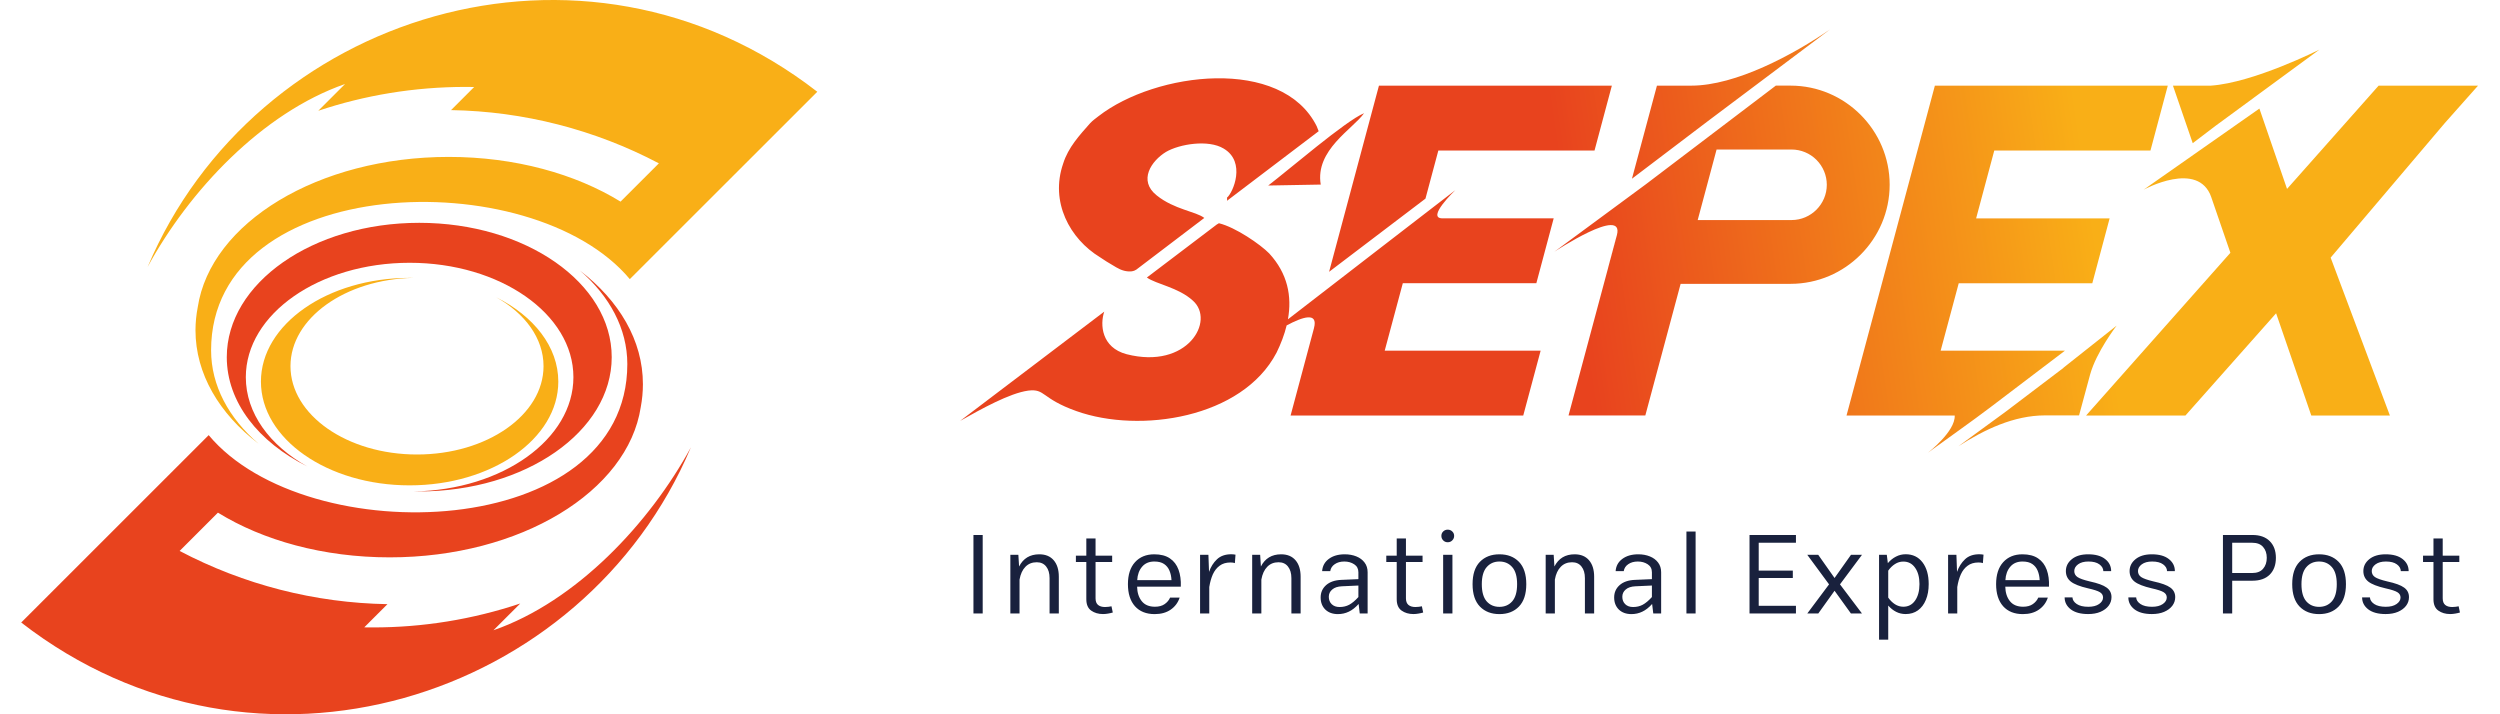
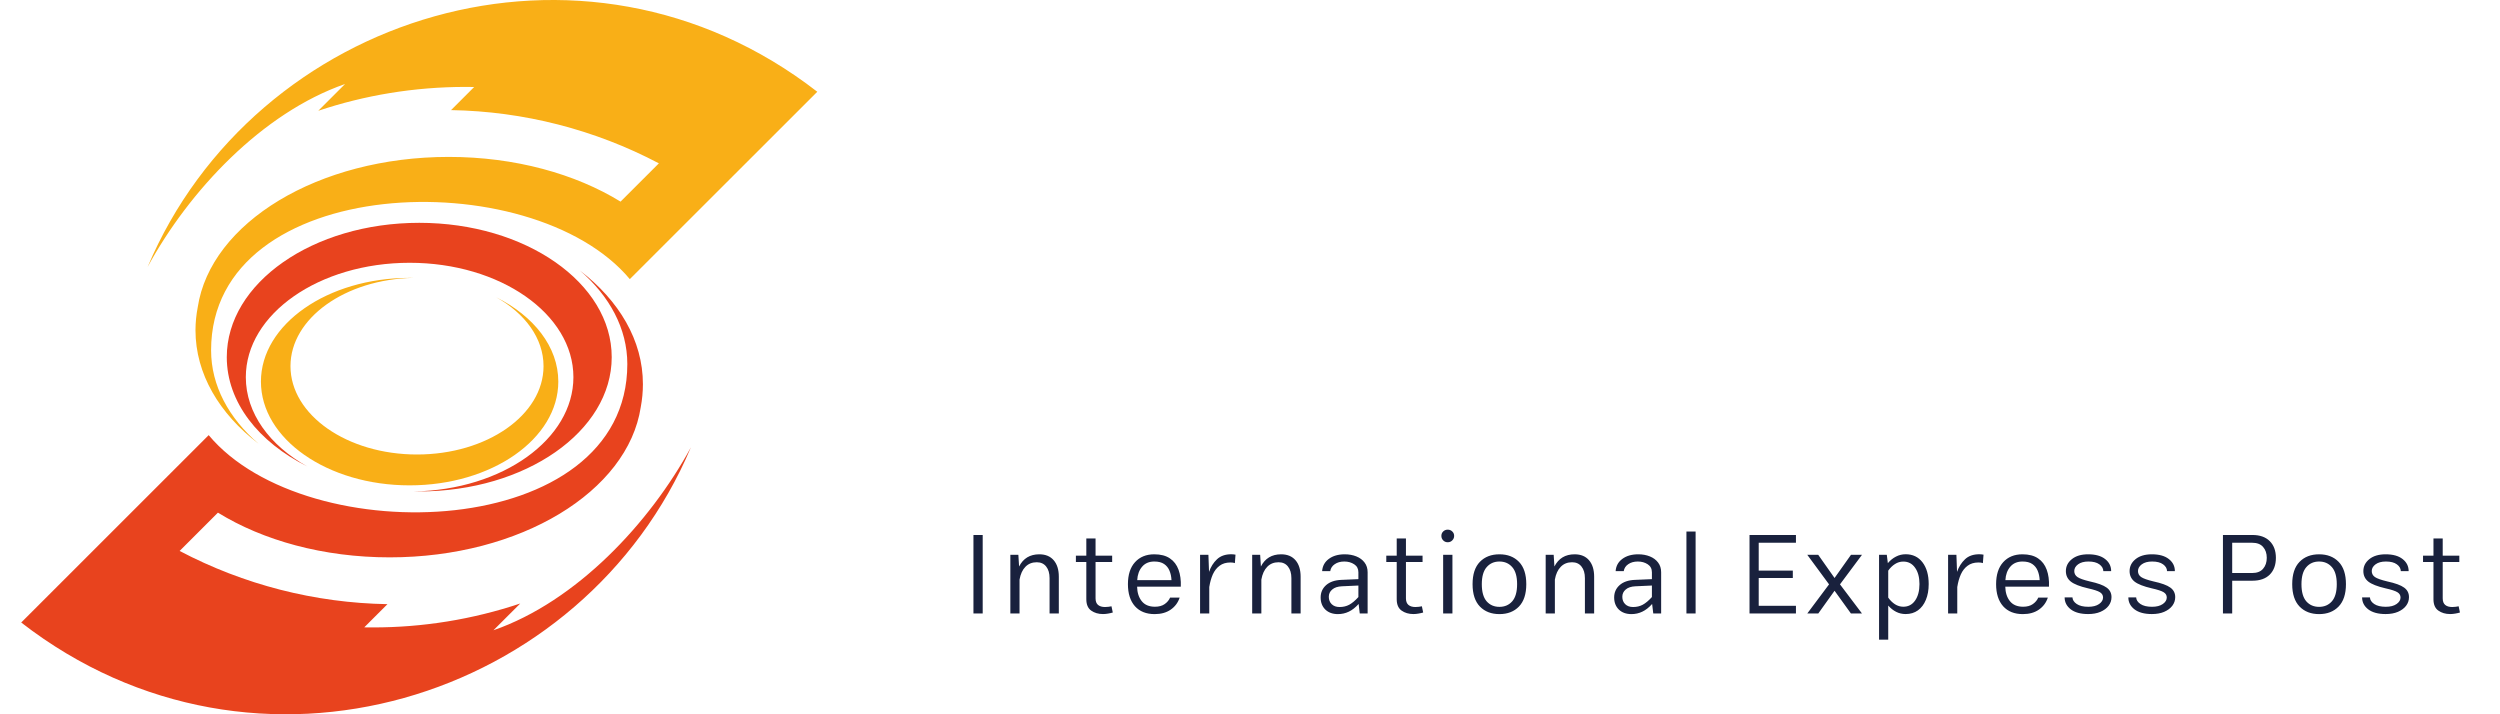
<svg xmlns="http://www.w3.org/2000/svg" width="140" height="40" viewBox="0 0 140 40" fill="none">
  <path fill-rule="evenodd" clip-rule="evenodd" d="M36.897 9.147C33.305 7.255 29.318 6.234 25.259 6.166L26.553 4.872C26.399 4.867 26.24 4.867 26.081 4.867C23.198 4.867 20.416 5.335 17.823 6.204L19.323 4.704C14.672 6.325 10.578 10.698 8.264 14.954C14.247 0.789 32.634 -5.05 45.768 5.139L35.27 15.631C29.764 9.044 11.821 9.689 11.821 19.617C11.821 21.598 12.816 23.42 14.48 24.849C12.284 23.172 10.947 20.939 10.947 18.486C10.949 18.056 10.991 17.628 11.073 17.206C11.789 12.478 17.809 8.787 25.133 8.787C28.848 8.787 32.228 9.74 34.751 11.291L36.897 9.147ZM22.936 27.18C18.337 27.18 14.612 24.578 14.612 21.369C14.612 18.165 18.337 15.561 22.936 15.561H23.155C19.332 15.636 16.267 17.823 16.267 20.504C16.267 23.237 19.44 25.452 23.352 25.452C27.269 25.452 30.438 23.237 30.438 20.504C30.438 18.944 29.4 17.552 27.783 16.645C29.892 17.701 31.265 19.42 31.265 21.369C31.265 24.578 27.535 27.18 22.936 27.18Z" fill="#F9AF17" />
  <path fill-rule="evenodd" clip-rule="evenodd" d="M10.059 30.853C13.651 32.744 17.637 33.765 21.697 33.833L20.398 35.132C20.557 35.132 20.715 35.136 20.875 35.136C23.682 35.139 26.471 34.686 29.134 33.796L27.633 35.295C32.279 33.679 36.378 29.301 38.691 25.051C32.709 39.211 14.322 45.05 1.188 34.861L11.686 24.368C17.193 30.955 35.13 30.311 35.13 20.387C35.13 18.402 34.134 16.58 32.475 15.15C34.667 16.832 36.003 19.061 36.003 21.513C36.003 21.945 35.962 22.375 35.882 22.799C35.162 27.525 29.143 31.212 21.823 31.212C18.107 31.212 14.724 30.264 12.204 28.708L10.059 30.853ZM23.477 12.478C29.432 12.478 34.256 15.847 34.256 20C34.256 24.158 29.432 27.521 23.477 27.521H23.193C28.143 27.428 32.111 24.597 32.111 21.121C32.111 17.584 28.007 14.716 22.941 14.716C17.874 14.716 13.766 17.584 13.766 21.121C13.766 23.145 15.107 24.947 17.206 26.12C14.476 24.756 12.7 22.523 12.7 20C12.7 15.848 17.524 12.478 23.479 12.478" fill="#E8431E" />
-   <path fill-rule="evenodd" clip-rule="evenodd" d="M80.547 8.43L79.826 11.123L74.429 15.222L77.221 4.797H90.264L89.293 8.43L80.547 8.43ZM96.129 8.373L95.071 12.323H100.328C101.415 12.323 102.301 11.433 102.301 10.346C102.3 9.823 102.092 9.322 101.722 8.952C101.353 8.582 100.851 8.374 100.328 8.373H96.129ZM92.17 10.318L87.039 14.102C87.039 14.102 90.995 11.485 90.545 13.17L90.503 13.324L90.482 13.398L90.464 13.468L90.447 13.539L90.425 13.605L90.412 13.669L90.394 13.732L90.376 13.792L90.362 13.852L90.345 13.908L90.331 13.964L90.317 14.017L90.303 14.066L90.292 14.116L90.278 14.165L90.264 14.21L90.253 14.253L90.243 14.295L90.232 14.337L90.222 14.376L90.211 14.415L90.201 14.45L90.183 14.517L90.176 14.548L90.165 14.576L90.158 14.604L90.151 14.633L90.144 14.657L90.137 14.682L90.134 14.707L90.127 14.727L90.12 14.748L90.116 14.77L90.109 14.787L90.106 14.805L90.102 14.822L90.099 14.836L90.092 14.851L90.088 14.865L90.085 14.889L90.081 14.9L90.074 14.918V14.925L90.07 14.935V14.942L90.067 14.946V14.953L90.064 14.956V14.96L90.06 14.97V14.981L87.837 23.267H92.138L94.115 15.895H100.272C103.325 15.895 105.821 13.399 105.821 10.345C105.821 7.292 103.325 4.795 100.272 4.795H99.446L92.17 10.318ZM95.641 6.783L102.484 1.645C100.444 3.052 97.209 4.796 94.716 4.796H92.789L91.389 10.009L95.641 6.783ZM71.485 19.751C69.572 23.416 63.837 24.291 60.278 23.021C58.291 22.314 58.551 21.752 57.577 21.875C56.536 22.019 54.954 22.9 53.768 23.57L61.838 17.451C61.592 18.175 61.681 19.462 63.087 19.835C66.498 20.711 68.073 17.96 66.8 16.835C65.995 16.096 64.746 15.914 64.225 15.541L68.14 12.572C68.182 12.547 68.221 12.522 68.26 12.501C69.198 12.73 70.584 13.69 71.073 14.189C72.11 15.315 72.356 16.591 72.124 17.882C74.856 15.765 80.159 11.685 81.495 10.651C81.495 10.651 79.836 12.228 80.781 12.228H87.006L86.035 15.861H78.557L77.544 19.636H86.276L85.302 23.269H72.273L73.578 18.395L73.581 18.38C73.834 17.445 72.941 17.747 72.052 18.223C71.928 18.736 71.731 19.25 71.485 19.753M61.055 6.894C61.188 6.749 61.355 6.632 61.516 6.507C64.725 4.016 71.784 3.152 73.736 7.07L73.845 7.348L68.711 11.245C68.722 11.187 68.722 11.127 68.711 11.069C69.048 10.798 69.797 9.068 68.524 8.319C67.663 7.798 66.049 8.069 65.3 8.505C64.477 9.005 63.723 10.108 64.776 10.943C65.764 11.738 66.966 11.836 67.441 12.205L63.632 15.1C63.558 15.149 63.474 15.181 63.386 15.194C63.087 15.227 62.797 15.142 62.511 14.972C61.861 14.587 62.023 14.683 61.602 14.407C59.908 13.375 58.791 11.31 59.538 9.158C59.821 8.254 60.456 7.571 61.055 6.892V6.894ZM76.387 6.34C75.371 6.752 72.136 9.541 71.021 10.389L73.961 10.336C73.637 8.402 75.751 7.235 76.387 6.342" fill="url(#paint0_linear_451_2)" />
-   <path fill-rule="evenodd" clip-rule="evenodd" d="M132.878 11.438L131.671 12.939ZM135.529 8.448L134.256 9.883ZM130.516 14.427L133.834 23.269H129.432L127.462 17.544L122.384 23.269H116.821L124.902 14.156L123.836 11.057V11.053C123.108 8.936 120.042 10.624 120.042 10.624L126.526 6.08L128.074 10.579L133.201 4.798H138.768L136.907 6.894M111.679 8.431L110.663 12.229H118.139L117.169 15.862H109.689L108.677 19.636H115.639L111.493 22.784C110.339 23.66 109.133 24.497 107.959 25.355C107.959 25.355 109.506 24.166 109.464 23.269H103.405L108.353 4.797H121.396L120.426 8.43L111.679 8.431ZM115.555 20.6L115.558 20.589L118.53 18.236C118.53 18.236 117.394 19.71 117.046 20.976L116.427 23.262H114.521C112.777 23.262 111.121 24.057 109.672 24.989L112.327 23.048L115.555 20.6ZM124.073 7.044L122.793 8.018L121.685 4.796H123.81C126.208 4.631 129.887 2.778 129.887 2.778L124.073 7.044Z" fill="url(#paint1_linear_451_2)" />
  <path d="M55.031 34.355H54.513V29.959H55.031V34.355ZM57.094 34.355H56.58V31.07H57.028L57.069 31.724C57.302 31.269 57.679 31.041 58.202 31.041C58.549 31.041 58.818 31.153 59.008 31.375C59.199 31.597 59.294 31.904 59.294 32.295V34.355H58.776V32.378C58.776 32.103 58.713 31.886 58.586 31.727C58.461 31.566 58.284 31.486 58.056 31.486C57.8 31.486 57.589 31.57 57.424 31.74C57.259 31.907 57.149 32.146 57.094 32.457V34.355ZM62.243 33.952L62.316 34.301C62.231 34.326 62.142 34.346 62.049 34.361C61.956 34.378 61.862 34.387 61.767 34.387C61.508 34.387 61.288 34.322 61.106 34.193C60.925 34.064 60.834 33.852 60.834 33.558V31.473H60.25V31.118H60.834V30.153H61.351V31.118H62.281V31.473H61.351V33.508C61.351 33.675 61.397 33.797 61.49 33.876C61.584 33.954 61.714 33.993 61.881 33.993C61.944 33.993 62.01 33.989 62.078 33.98C62.145 33.97 62.2 33.96 62.243 33.952ZM63.678 32.854C63.684 33.186 63.771 33.457 63.938 33.666C64.105 33.874 64.352 33.977 64.677 33.977C64.9 33.977 65.082 33.928 65.223 33.828C65.365 33.727 65.466 33.606 65.525 33.466H66.061C65.968 33.748 65.801 33.972 65.56 34.139C65.321 34.306 65.021 34.39 64.662 34.39C64.19 34.39 63.822 34.243 63.557 33.949C63.295 33.653 63.164 33.241 63.164 32.714C63.164 32.185 63.296 31.775 63.56 31.483C63.827 31.189 64.187 31.041 64.639 31.041C65.001 31.041 65.293 31.118 65.515 31.27C65.738 31.42 65.898 31.632 65.998 31.905C66.097 32.176 66.14 32.492 66.125 32.854H63.678ZM63.684 32.489H65.604C65.594 32.29 65.556 32.112 65.49 31.956C65.424 31.799 65.324 31.675 65.189 31.584C65.053 31.491 64.871 31.445 64.643 31.445C64.351 31.445 64.122 31.542 63.957 31.737C63.792 31.929 63.701 32.18 63.684 32.489ZM67.204 31.07H67.671L67.706 32.025C67.805 31.742 67.953 31.507 68.15 31.321C68.347 31.133 68.616 31.038 68.956 31.038C68.997 31.038 69.036 31.041 69.074 31.045C69.114 31.049 69.152 31.054 69.188 31.061L69.153 31.534C69.092 31.51 69.008 31.499 68.902 31.499C68.661 31.499 68.46 31.559 68.299 31.68C68.139 31.798 68.012 31.96 67.918 32.165C67.828 32.37 67.762 32.602 67.722 32.86L67.719 32.857V34.355H67.204V31.07ZM70.636 34.355H70.122V31.07H70.569L70.61 31.724C70.843 31.269 71.221 31.041 71.743 31.041C72.091 31.041 72.359 31.153 72.55 31.375C72.74 31.597 72.835 31.904 72.835 32.295V34.355H72.318V32.378C72.318 32.103 72.254 31.886 72.127 31.727C72.003 31.566 71.826 31.486 71.597 31.486C71.341 31.486 71.131 31.57 70.966 31.74C70.801 31.907 70.691 32.146 70.636 32.457V34.355ZM76.587 32.048V34.355H76.146L76.083 33.822C75.907 34.019 75.724 34.163 75.534 34.253C75.345 34.344 75.142 34.39 74.924 34.39C74.628 34.39 74.392 34.304 74.216 34.133C74.043 33.961 73.956 33.736 73.956 33.457C73.956 33.18 74.058 32.95 74.261 32.768C74.466 32.586 74.752 32.488 75.118 32.473L76.07 32.432V32.048C76.07 31.851 75.992 31.702 75.835 31.6C75.678 31.496 75.493 31.445 75.28 31.445C75.068 31.445 74.89 31.494 74.746 31.594C74.603 31.691 74.518 31.821 74.493 31.984H74.039C74.06 31.696 74.185 31.468 74.413 31.299C74.644 31.127 74.941 31.041 75.305 31.041C75.546 31.041 75.763 31.081 75.956 31.159C76.15 31.237 76.304 31.352 76.416 31.502C76.53 31.65 76.587 31.832 76.587 32.048ZM74.413 33.419C74.413 33.59 74.467 33.729 74.575 33.834C74.683 33.94 74.83 33.993 75.016 33.993C75.217 33.993 75.397 33.951 75.556 33.866C75.717 33.779 75.888 33.636 76.07 33.435V32.79L75.15 32.832C74.913 32.842 74.731 32.902 74.604 33.013C74.477 33.12 74.413 33.256 74.413 33.419ZM79.625 33.952L79.698 34.301C79.614 34.326 79.525 34.346 79.431 34.361C79.338 34.378 79.244 34.387 79.149 34.387C78.891 34.387 78.671 34.322 78.489 34.193C78.307 34.064 78.216 33.852 78.216 33.558V31.473H77.632V31.118H78.216V30.153H78.733V31.118H79.663V31.473H78.733V33.508C78.733 33.675 78.78 33.797 78.873 33.876C78.966 33.954 79.096 33.993 79.263 33.993C79.327 33.993 79.392 33.989 79.46 33.98C79.528 33.97 79.583 33.96 79.625 33.952ZM80.717 30.01C80.717 29.911 80.751 29.828 80.819 29.762C80.887 29.695 80.971 29.661 81.073 29.661C81.174 29.661 81.259 29.695 81.327 29.762C81.397 29.828 81.432 29.911 81.432 30.01C81.432 30.107 81.397 30.191 81.327 30.261C81.259 30.331 81.174 30.366 81.073 30.366C80.971 30.366 80.887 30.331 80.819 30.261C80.751 30.191 80.717 30.107 80.717 30.01ZM80.816 31.07H81.336V34.355H80.816V31.07ZM83.968 31.041C84.425 31.041 84.79 31.182 85.063 31.464C85.336 31.745 85.472 32.162 85.472 32.714C85.472 33.266 85.335 33.684 85.06 33.968C84.787 34.249 84.423 34.39 83.968 34.39C83.515 34.39 83.151 34.249 82.876 33.968C82.601 33.684 82.464 33.266 82.464 32.714C82.464 32.162 82.6 31.745 82.873 31.464C83.148 31.182 83.513 31.041 83.968 31.041ZM83.968 31.445C83.674 31.445 83.436 31.549 83.254 31.759C83.072 31.966 82.981 32.285 82.981 32.714C82.981 33.144 83.071 33.463 83.251 33.673C83.433 33.88 83.672 33.984 83.968 33.984C84.264 33.984 84.503 33.88 84.685 33.673C84.867 33.463 84.958 33.144 84.958 32.714C84.958 32.285 84.867 31.966 84.685 31.759C84.503 31.549 84.264 31.445 83.968 31.445ZM87.073 34.355H86.558V31.07H87.006L87.047 31.724C87.28 31.269 87.657 31.041 88.18 31.041C88.527 31.041 88.796 31.153 88.986 31.375C89.177 31.597 89.272 31.904 89.272 32.295V34.355H88.755V32.378C88.755 32.103 88.691 31.886 88.564 31.727C88.439 31.566 88.263 31.486 88.034 31.486C87.778 31.486 87.568 31.57 87.403 31.74C87.237 31.907 87.127 32.146 87.073 32.457V34.355ZM93.024 32.048V34.355H92.583L92.519 33.822C92.344 34.019 92.161 34.163 91.97 34.253C91.782 34.344 91.579 34.39 91.361 34.39C91.065 34.39 90.829 34.304 90.653 34.133C90.48 33.961 90.393 33.736 90.393 33.457C90.393 33.18 90.494 32.95 90.698 32.768C90.903 32.586 91.188 32.488 91.554 32.473L92.507 32.432V32.048C92.507 31.851 92.428 31.702 92.272 31.6C92.115 31.496 91.93 31.445 91.716 31.445C91.505 31.445 91.327 31.494 91.183 31.594C91.039 31.691 90.955 31.821 90.929 31.984H90.475C90.496 31.696 90.621 31.468 90.85 31.299C91.081 31.127 91.378 31.041 91.742 31.041C91.983 31.041 92.2 31.081 92.392 31.159C92.587 31.237 92.74 31.352 92.853 31.502C92.967 31.65 93.024 31.832 93.024 32.048ZM90.85 33.419C90.85 33.59 90.904 33.729 91.012 33.834C91.12 33.94 91.267 33.993 91.453 33.993C91.654 33.993 91.834 33.951 91.992 33.866C92.153 33.779 92.325 33.636 92.507 33.435V32.79L91.586 32.832C91.349 32.842 91.167 32.902 91.04 33.013C90.913 33.12 90.85 33.256 90.85 33.419ZM94.954 34.355H94.44V29.766H94.954V34.355ZM100.573 33.923V34.355H97.973V29.959H100.573V30.394H98.488V31.952H100.398V32.368H98.488V33.923H100.573ZM103.655 31.07H104.271L103.039 32.724L104.271 34.355H103.652L102.735 33.082L101.824 34.355H101.208L102.427 32.724L101.208 31.07H101.821L102.735 32.368L103.655 31.07ZM105.227 31.07H105.661L105.719 31.537C105.856 31.376 106.008 31.253 106.176 31.169C106.343 31.082 106.524 31.038 106.718 31.038C107.116 31.038 107.43 31.19 107.661 31.492C107.892 31.795 108.007 32.2 108.007 32.708C108.007 33.046 107.954 33.342 107.848 33.593C107.745 33.845 107.596 34.041 107.404 34.18C107.211 34.318 106.983 34.387 106.718 34.387C106.526 34.387 106.348 34.346 106.185 34.263C106.022 34.18 105.874 34.063 105.741 33.911V35.821H105.227V31.07ZM106.585 31.448C106.418 31.448 106.262 31.494 106.118 31.587C105.975 31.678 105.849 31.801 105.741 31.956V33.466C105.849 33.621 105.975 33.745 106.118 33.838C106.264 33.931 106.42 33.977 106.585 33.977C106.864 33.977 107.084 33.862 107.245 33.631C107.408 33.399 107.49 33.091 107.49 32.708C107.49 32.327 107.408 32.022 107.245 31.794C107.084 31.563 106.864 31.448 106.585 31.448ZM109.093 31.07H109.559L109.594 32.025C109.694 31.742 109.842 31.507 110.039 31.321C110.235 31.133 110.504 31.038 110.845 31.038C110.885 31.038 110.924 31.041 110.962 31.045C111.002 31.049 111.041 31.054 111.077 31.061L111.042 31.534C110.98 31.51 110.897 31.499 110.791 31.499C110.55 31.499 110.349 31.559 110.188 31.68C110.027 31.798 109.9 31.96 109.807 32.165C109.716 32.37 109.65 32.602 109.61 32.86L109.607 32.857V34.355H109.093V31.07ZM112.296 32.854C112.302 33.186 112.389 33.457 112.556 33.666C112.723 33.874 112.97 33.977 113.296 33.977C113.518 33.977 113.7 33.928 113.841 33.828C113.983 33.727 114.084 33.606 114.143 33.466H114.679C114.586 33.748 114.419 33.972 114.178 34.139C113.939 34.306 113.639 34.39 113.28 34.39C112.808 34.39 112.44 34.243 112.175 33.949C111.913 33.653 111.782 33.241 111.782 32.714C111.782 32.185 111.914 31.775 112.178 31.483C112.445 31.189 112.805 31.041 113.257 31.041C113.619 31.041 113.911 31.118 114.133 31.27C114.356 31.42 114.516 31.632 114.616 31.905C114.715 32.176 114.758 32.492 114.743 32.854H112.296ZM112.302 32.489H114.222C114.212 32.29 114.174 32.112 114.108 31.956C114.042 31.799 113.942 31.675 113.807 31.584C113.671 31.491 113.489 31.445 113.261 31.445C112.969 31.445 112.74 31.542 112.575 31.737C112.41 31.929 112.319 32.18 112.302 32.489ZM116.936 31.041C117.347 31.041 117.664 31.13 117.889 31.308C118.113 31.484 118.225 31.709 118.225 31.984H117.787C117.783 31.834 117.709 31.707 117.565 31.603C117.421 31.497 117.217 31.445 116.952 31.445C116.709 31.445 116.515 31.497 116.371 31.603C116.23 31.709 116.159 31.834 116.159 31.978C116.159 32.12 116.218 32.232 116.337 32.314C116.457 32.397 116.687 32.478 117.025 32.559C117.474 32.656 117.789 32.771 117.971 32.905C118.153 33.036 118.244 33.215 118.244 33.441C118.244 33.619 118.19 33.779 118.082 33.923C117.974 34.065 117.822 34.178 117.625 34.263C117.43 34.346 117.201 34.387 116.936 34.387C116.517 34.387 116.193 34.299 115.962 34.123C115.734 33.946 115.619 33.722 115.619 33.454H116.057C116.064 33.597 116.144 33.721 116.298 33.825C116.453 33.929 116.669 33.98 116.946 33.98C117.2 33.98 117.401 33.929 117.549 33.825C117.697 33.721 117.771 33.6 117.771 33.46C117.771 33.335 117.713 33.237 117.597 33.165C117.482 33.093 117.259 33.02 116.927 32.946C116.472 32.84 116.151 32.714 115.965 32.568C115.781 32.42 115.689 32.224 115.689 31.981C115.689 31.714 115.801 31.491 116.026 31.311C116.25 31.131 116.553 31.041 116.936 31.041ZM120.504 31.041C120.915 31.041 121.232 31.13 121.456 31.308C121.681 31.484 121.793 31.709 121.793 31.984H121.355C121.351 31.834 121.277 31.707 121.133 31.603C120.989 31.497 120.785 31.445 120.52 31.445C120.277 31.445 120.083 31.497 119.939 31.603C119.798 31.709 119.727 31.834 119.727 31.978C119.727 32.12 119.786 32.232 119.904 32.314C120.025 32.397 120.255 32.478 120.593 32.559C121.042 32.656 121.357 32.771 121.539 32.905C121.721 33.036 121.812 33.215 121.812 33.441C121.812 33.619 121.758 33.779 121.65 33.923C121.542 34.065 121.39 34.178 121.193 34.263C120.998 34.346 120.769 34.387 120.504 34.387C120.085 34.387 119.761 34.299 119.53 34.123C119.301 33.946 119.187 33.722 119.187 33.454H119.625C119.631 33.597 119.712 33.721 119.866 33.825C120.021 33.929 120.237 33.98 120.514 33.98C120.768 33.98 120.969 33.929 121.117 33.825C121.265 33.721 121.339 33.6 121.339 33.46C121.339 33.335 121.281 33.237 121.164 33.165C121.05 33.093 120.827 33.02 120.495 32.946C120.04 32.84 119.719 32.714 119.533 32.568C119.349 32.42 119.257 32.224 119.257 31.981C119.257 31.714 119.369 31.491 119.593 31.311C119.818 31.131 120.121 31.041 120.504 31.041ZM125.003 34.355H124.485V29.959H126.133C126.551 29.959 126.875 30.073 127.104 30.302C127.334 30.53 127.45 30.843 127.45 31.238C127.45 31.634 127.335 31.947 127.107 32.178C126.878 32.406 126.554 32.52 126.133 32.52H125.003V34.355ZM125.003 30.394V32.089H126.12C126.393 32.089 126.597 32.01 126.732 31.851C126.87 31.692 126.939 31.488 126.939 31.238C126.939 30.989 126.87 30.785 126.732 30.629C126.597 30.472 126.393 30.394 126.12 30.394H125.003ZM129.869 31.041C130.326 31.041 130.691 31.182 130.964 31.464C131.237 31.745 131.373 32.162 131.373 32.714C131.373 33.266 131.235 33.684 130.96 33.968C130.687 34.249 130.324 34.39 129.869 34.39C129.416 34.39 129.052 34.249 128.777 33.968C128.502 33.684 128.364 33.266 128.364 32.714C128.364 32.162 128.501 31.745 128.774 31.464C129.049 31.182 129.414 31.041 129.869 31.041ZM129.869 31.445C129.575 31.445 129.336 31.549 129.155 31.759C128.973 31.966 128.882 32.285 128.882 32.714C128.882 33.144 128.971 33.463 129.151 33.673C129.333 33.88 129.572 33.984 129.869 33.984C130.165 33.984 130.404 33.88 130.586 33.673C130.768 33.463 130.859 33.144 130.859 32.714C130.859 32.285 130.768 31.966 130.586 31.759C130.404 31.549 130.165 31.445 129.869 31.445ZM133.595 31.041C134.006 31.041 134.323 31.13 134.547 31.308C134.772 31.484 134.884 31.709 134.884 31.984H134.446C134.442 31.834 134.367 31.707 134.224 31.603C134.08 31.497 133.876 31.445 133.611 31.445C133.368 31.445 133.174 31.497 133.03 31.603C132.888 31.709 132.818 31.834 132.818 31.978C132.818 32.12 132.877 32.232 132.995 32.314C133.116 32.397 133.346 32.478 133.684 32.559C134.133 32.656 134.448 32.771 134.63 32.905C134.812 33.036 134.903 33.215 134.903 33.441C134.903 33.619 134.849 33.779 134.741 33.923C134.633 34.065 134.481 34.178 134.284 34.263C134.089 34.346 133.86 34.387 133.595 34.387C133.176 34.387 132.851 34.299 132.621 34.123C132.392 33.946 132.278 33.722 132.278 33.454H132.716C132.722 33.597 132.803 33.721 132.957 33.825C133.112 33.929 133.328 33.98 133.605 33.98C133.859 33.98 134.06 33.929 134.208 33.825C134.356 33.721 134.43 33.6 134.43 33.46C134.43 33.335 134.372 33.237 134.255 33.165C134.141 33.093 133.918 33.02 133.586 32.946C133.131 32.84 132.81 32.714 132.624 32.568C132.44 32.42 132.348 32.224 132.348 31.981C132.348 31.714 132.46 31.491 132.684 31.311C132.909 31.131 133.212 31.041 133.595 31.041ZM137.684 33.952L137.757 34.301C137.672 34.326 137.583 34.346 137.49 34.361C137.397 34.378 137.303 34.387 137.208 34.387C136.949 34.387 136.729 34.322 136.547 34.193C136.365 34.064 136.274 33.852 136.274 33.558V31.473H135.69V31.118H136.274V30.153H136.792V31.118H137.722V31.473H136.792V33.508C136.792 33.675 136.838 33.797 136.931 33.876C137.024 33.954 137.155 33.993 137.322 33.993C137.385 33.993 137.451 33.989 137.519 33.98C137.586 33.97 137.641 33.96 137.684 33.952Z" fill="#19213D" />
  <defs>
    <linearGradient id="paint0_linear_451_2" x1="53.253" y1="19.948" x2="127.397" y2="8.997" gradientUnits="userSpaceOnUse">
      <stop offset="0.47" stop-color="#E8431E" />
      <stop offset="0.859" stop-color="#F9AF17" />
    </linearGradient>
    <linearGradient id="paint1_linear_451_2" x1="53.253" y1="19.948" x2="127.397" y2="8.997" gradientUnits="userSpaceOnUse">
      <stop offset="0.47" stop-color="#E8431E" />
      <stop offset="0.859" stop-color="#F9AF17" />
    </linearGradient>
  </defs>
</svg>